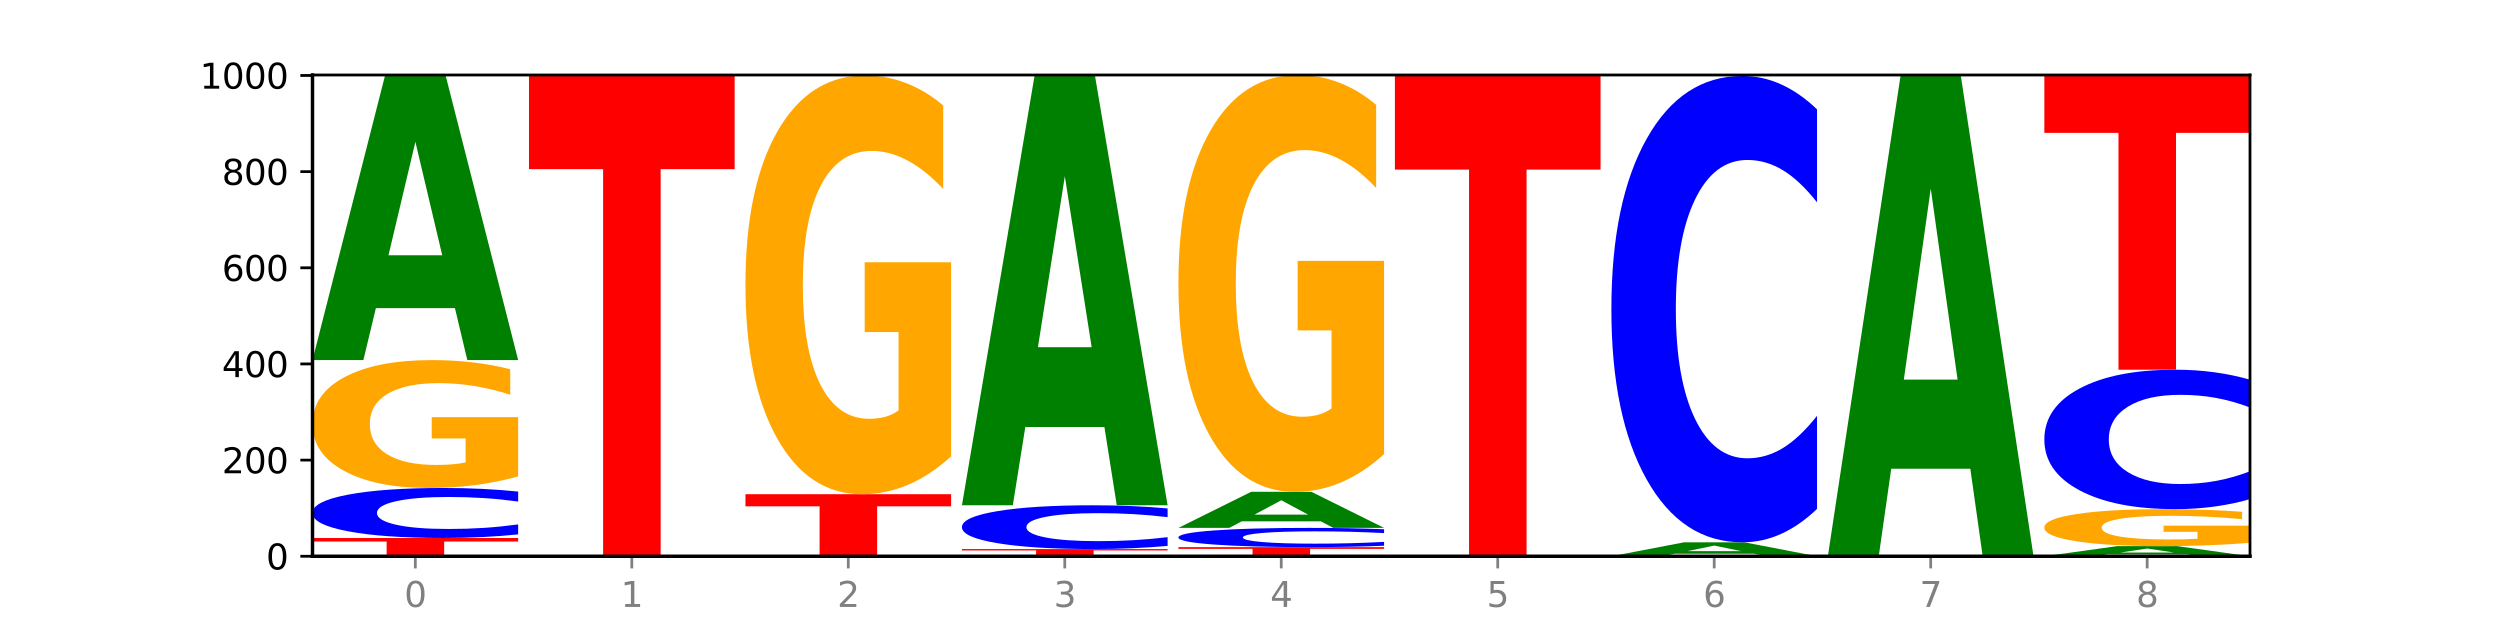
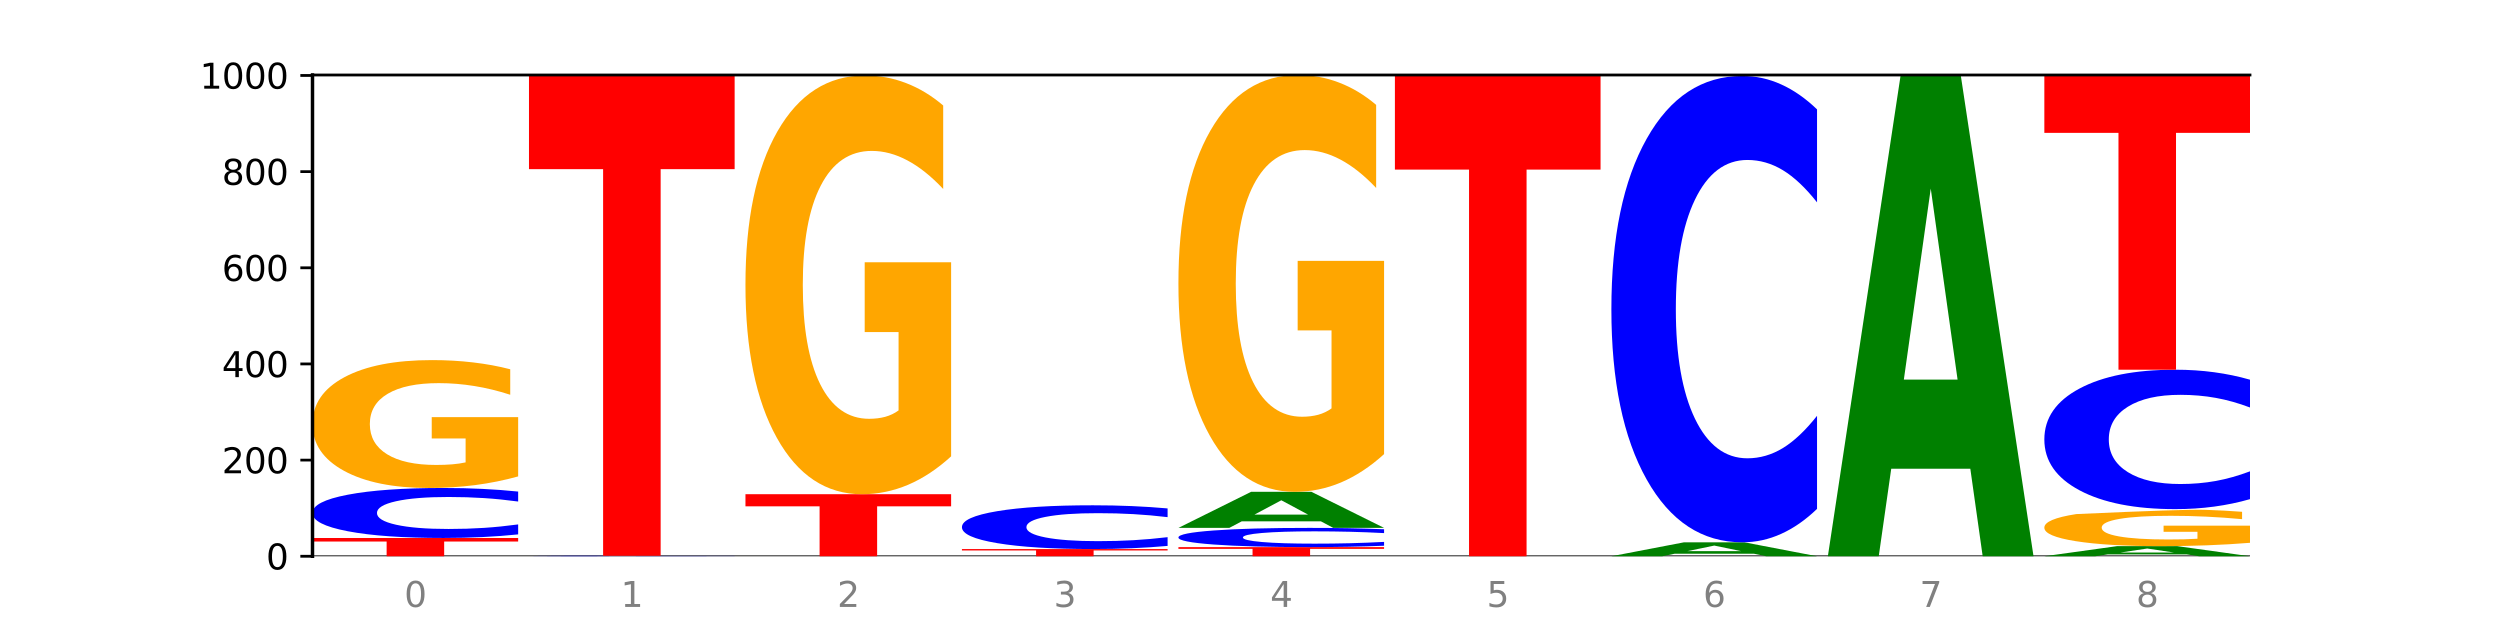
<svg xmlns="http://www.w3.org/2000/svg" xmlns:xlink="http://www.w3.org/1999/xlink" width="720pt" height="180pt" viewBox="0 0 720 180" version="1.1">
  <defs>
    <style type="text/css">*{stroke-linejoin: round; stroke-linecap: butt}</style>
  </defs>
  <g id="figure_1">
    <g id="patch_1">
      <path d="M 0 180  L 720 180  L 720 0  L 0 0  z " style="fill: #ffffff" />
    </g>
    <g id="axes_1">
      <g id="patch_2">
        <path d="M 90 160.2  L 648 160.2  L 648 21.6  L 90 21.6  z " style="fill: #ffffff" />
      </g>
      <g id="line2d_1">
        <path d="M 90 160.2  L 648 160.2  " clip-path="url(#p9e53de408d)" style="fill: none; stroke: #000000; stroke-width: 0.5; stroke-linecap: square" />
      </g>
      <g id="patch_3">
        <path d="M 90 154.938  L 149.229 154.938  L 149.229 155.965  L 127.92 155.965  L 127.92 160.2  L 111.35 160.2  L 111.35 155.965  L 90 155.965  L 90 154.938  z " clip-path="url(#p9e53de408d)" style="fill: #ff0000" />
      </g>
      <g id="patch_4">
        <path d="M 149.229 153.906  Q 144.275 154.418 138.917 154.677  Q 133.56 154.938 127.725 154.938  Q 110.325 154.938 100.163 152.999  Q 90 151.06 90 147.743  Q 90 144.414 100.163 142.478  Q 110.325 140.538 127.725 140.538  Q 133.56 140.538 138.917 140.8  Q 144.275 141.059 149.229 141.571  L 149.229 144.441  Q 144.23 143.763 139.38 143.448  Q 134.53 143.132 129.173 143.132  Q 119.562 143.132 114.056 144.361  Q 108.564 145.586 108.564 147.743  Q 108.564 149.891 114.056 151.119  Q 119.562 152.345 129.173 152.345  Q 134.53 152.345 139.38 152.029  Q 144.23 151.711 149.229 151.033  L 149.229 153.906  z " clip-path="url(#p9e53de408d)" style="fill: #0000ff" />
      </g>
      <g id="patch_5">
        <path d="M 149.229 137.206  Q 143.256 138.872 136.831 139.709  Q 130.406 140.538 123.557 140.538  Q 108.079 140.538 99.04 135.578  Q 90 130.618 90 122.134  Q 90 113.553 99.199 108.63  Q 108.411 103.708 124.433 103.708  Q 130.605 103.708 136.26 104.377  Q 141.928 105.039 146.946 106.348  L 146.946 113.69  Q 141.769 112.008 136.645 111.179  Q 131.521 110.342 126.371 110.342  Q 116.84 110.342 111.677 113.4  Q 106.513 116.451 106.513 122.134  Q 106.513 127.764 111.491 130.838  Q 116.469 133.904 125.628 133.904  Q 128.123 133.904 130.26 133.729  Q 132.397 133.547 134.097 133.166  L 134.097 126.273  L 124.34 126.273  L 124.34 120.134  L 149.229 120.134  L 149.229 137.206  z " clip-path="url(#p9e53de408d)" style="fill: #ffa600" />
      </g>
      <g id="patch_6">
-         <path d="M 131.028 88.75  L 108.249 88.75  L 104.653 103.708  L 90 103.708  L 110.926 21.6  L 128.303 21.6  L 149.229 103.708  L 134.588 103.708  L 131.028 88.75  z M 111.882 73.511  L 127.359 73.511  L 119.633 40.851  L 111.882 73.511  z " clip-path="url(#p9e53de408d)" style="fill: #008000" />
-       </g>
+         </g>
      <g id="patch_7">
        <path d="M 211.575 160.19  Q 206.621 160.195 201.264 160.197  Q 195.906 160.2 190.071 160.2  Q 172.671 160.2 162.509 160.181  Q 152.346 160.163 152.346 160.131  Q 152.346 160.099 162.509 160.08  Q 172.671 160.062 190.071 160.062  Q 195.906 160.062 201.264 160.064  Q 206.621 160.067 211.575 160.071  L 211.575 160.099  Q 206.576 160.093 201.726 160.09  Q 196.876 160.086 191.519 160.086  Q 181.909 160.086 176.402 160.098  Q 170.91 160.11 170.91 160.131  Q 170.91 160.151 176.402 160.163  Q 181.909 160.175 191.519 160.175  Q 196.876 160.175 201.726 160.172  Q 206.576 160.169 211.575 160.162  L 211.575 160.19  z " clip-path="url(#p9e53de408d)" style="fill: #0000ff" />
      </g>
      <g id="patch_8">
        <path d="M 152.346 21.738  L 211.575 21.738  L 211.575 48.715  L 190.267 48.715  L 190.267 160.062  L 173.696 160.062  L 173.696 48.715  L 152.346 48.715  L 152.346 21.738  z " clip-path="url(#p9e53de408d)" style="fill: #ff0000" />
      </g>
      <g id="patch_9">
        <path d="M 214.693 142.338  L 273.922 142.338  L 273.922 145.822  L 252.613 145.822  L 252.613 160.2  L 236.043 160.2  L 236.043 145.822  L 214.693 145.822  L 214.693 142.338  z " clip-path="url(#p9e53de408d)" style="fill: #ff0000" />
      </g>
      <g id="patch_10">
        <path d="M 273.922 131.427  Q 267.948 136.883 261.524 139.623  Q 255.099 142.338 248.25 142.338  Q 232.772 142.338 223.732 126.096  Q 214.693 109.853 214.693 82.076  Q 214.693 53.975 223.892 37.857  Q 233.104 21.738 249.126 21.738  Q 255.298 21.738 260.953 23.931  Q 266.621 26.098 271.639 30.383  L 271.639 54.423  Q 266.462 48.918 261.338 46.202  Q 256.214 43.462 251.064 43.462  Q 241.533 43.462 236.369 53.477  Q 231.206 63.466 231.206 82.076  Q 231.206 100.511 236.184 110.575  Q 241.161 120.615 250.32 120.615  Q 252.816 120.615 254.953 120.042  Q 257.09 119.444 258.789 118.199  L 258.789 95.628  L 249.033 95.628  L 249.033 75.524  L 273.922 75.524  L 273.922 131.427  z " clip-path="url(#p9e53de408d)" style="fill: #ffa600" />
      </g>
      <g id="patch_11">
        <path d="M 277.039 158.123  L 336.268 158.123  L 336.268 158.528  L 314.959 158.528  L 314.959 160.2  L 298.389 160.2  L 298.389 158.528  L 277.039 158.528  L 277.039 158.123  z " clip-path="url(#p9e53de408d)" style="fill: #ff0000" />
      </g>
      <g id="patch_12">
        <path d="M 336.268 157.22  Q 331.314 157.668 325.956 157.894  Q 320.599 158.123 314.764 158.123  Q 297.364 158.123 287.202 156.426  Q 277.039 154.729 277.039 151.827  Q 277.039 148.914 287.202 147.22  Q 297.364 145.523 314.764 145.523  Q 320.599 145.523 325.956 145.752  Q 331.314 145.979 336.268 146.426  L 336.268 148.938  Q 331.269 148.344 326.419 148.069  Q 321.569 147.793 316.212 147.793  Q 306.601 147.793 301.095 148.868  Q 295.603 149.94 295.603 151.827  Q 295.603 153.706 301.095 154.781  Q 306.601 155.853 316.212 155.853  Q 321.569 155.853 326.419 155.578  Q 331.269 155.299 336.268 154.706  L 336.268 157.22  z " clip-path="url(#p9e53de408d)" style="fill: #0000ff" />
      </g>
      <g id="patch_13">
-         <path d="M 318.067 122.973  L 295.289 122.973  L 291.692 145.523  L 277.039 145.523  L 297.965 21.738  L 315.342 21.738  L 336.268 145.523  L 321.627 145.523  L 318.067 122.973  z M 298.922 99.999  L 314.398 99.999  L 306.672 50.761  L 298.922 99.999  z " clip-path="url(#p9e53de408d)" style="fill: #008000" />
-       </g>
+         </g>
      <g id="patch_14">
        <path d="M 339.385 157.569  L 398.615 157.569  L 398.615 158.082  L 377.306 158.082  L 377.306 160.2  L 360.735 160.2  L 360.735 158.082  L 339.385 158.082  L 339.385 157.569  z " clip-path="url(#p9e53de408d)" style="fill: #ff0000" />
      </g>
      <g id="patch_15">
        <path d="M 398.615 157.172  Q 393.66 157.369 388.303 157.469  Q 382.945 157.569 377.111 157.569  Q 359.71 157.569 349.548 156.823  Q 339.385 156.077 339.385 154.802  Q 339.385 153.521 349.548 152.777  Q 359.71 152.031 377.111 152.031  Q 382.945 152.031 388.303 152.131  Q 393.66 152.231 398.615 152.428  L 398.615 153.532  Q 393.615 153.271 388.765 153.15  Q 383.915 153.028 378.558 153.028  Q 368.948 153.028 363.441 153.501  Q 357.95 153.972 357.95 154.802  Q 357.95 155.628 363.441 156.1  Q 368.948 156.572 378.558 156.572  Q 383.915 156.572 388.765 156.45  Q 393.615 156.328 398.615 156.067  L 398.615 157.172  z " clip-path="url(#p9e53de408d)" style="fill: #0000ff" />
      </g>
      <g id="patch_16">
        <path d="M 380.413 150.139  L 357.635 150.139  L 354.038 152.031  L 339.385 152.031  L 360.311 141.646  L 377.689 141.646  L 398.615 152.031  L 383.974 152.031  L 380.413 150.139  z M 361.268 148.212  L 376.744 148.212  L 369.018 144.081  L 361.268 148.212  z " clip-path="url(#p9e53de408d)" style="fill: #008000" />
      </g>
      <g id="patch_17">
        <path d="M 398.615 130.785  Q 392.641 136.215 386.217 138.943  Q 379.792 141.646 372.942 141.646  Q 357.465 141.646 348.425 125.478  Q 339.385 109.31 339.385 81.66  Q 339.385 53.688 348.584 37.644  Q 357.797 21.6 373.818 21.6  Q 379.991 21.6 385.646 23.782  Q 391.314 25.94 396.331 30.205  L 396.331 54.135  Q 391.154 48.654 386.031 45.951  Q 380.907 43.224 375.757 43.224  Q 366.226 43.224 361.062 53.192  Q 355.898 63.136 355.898 81.66  Q 355.898 100.011 360.876 110.029  Q 365.854 120.022 375.013 120.022  Q 377.509 120.022 379.646 119.452  Q 381.783 118.857 383.482 117.617  L 383.482 95.15  L 373.726 95.15  L 373.726 75.138  L 398.615 75.138  L 398.615 130.785  z " clip-path="url(#p9e53de408d)" style="fill: #ffa600" />
      </g>
      <g id="patch_18">
        <path d="M 401.732 21.877  L 460.961 21.877  L 460.961 48.854  L 439.652 48.854  L 439.652 160.2  L 423.082 160.2  L 423.082 48.854  L 401.732 48.854  L 401.732 21.877  z " clip-path="url(#p9e53de408d)" style="fill: #ff0000" />
      </g>
      <g id="patch_19">
        <path d="M 505.106 159.469  L 482.328 159.469  L 478.731 160.2  L 464.078 160.2  L 485.004 156.185  L 502.382 156.185  L 523.307 160.2  L 508.667 160.2  L 505.106 159.469  z M 485.961 158.723  L 501.437 158.723  L 493.711 157.126  L 485.961 158.723  z " clip-path="url(#p9e53de408d)" style="fill: #008000" />
      </g>
      <g id="patch_20">
        <path d="M 523.307 146.558  Q 518.353 151.329 512.996 153.743  Q 507.638 156.185 501.803 156.185  Q 484.403 156.185 474.241 138.096  Q 464.078 120.007 464.078 89.072  Q 464.078 58.027 474.241 39.966  Q 484.403 21.877 501.803 21.877  Q 507.638 21.877 512.996 24.318  Q 518.353 26.732 523.307 31.504  L 523.307 58.277  Q 518.308 51.951 513.458 49.01  Q 508.608 46.07 503.251 46.07  Q 493.641 46.07 488.134 57.528  Q 482.642 68.958 482.642 89.072  Q 482.642 109.103 488.134 120.562  Q 493.641 131.992 503.251 131.992  Q 508.608 131.992 513.458 129.051  Q 518.308 126.083 523.307 119.757  L 523.307 146.558  z " clip-path="url(#p9e53de408d)" style="fill: #0000ff" />
      </g>
      <g id="patch_21">
        <path d="M 567.453 135.002  L 544.674 135.002  L 541.077 160.2  L 526.425 160.2  L 547.35 21.877  L 564.728 21.877  L 585.654 160.2  L 571.013 160.2  L 567.453 135.002  z M 548.307 109.329  L 563.783 109.329  L 556.057 54.308  L 548.307 109.329  z " clip-path="url(#p9e53de408d)" style="fill: #008000" />
      </g>
      <g id="patch_22">
        <path d="M 629.799 159.67  L 607.02 159.67  L 603.424 160.2  L 588.771 160.2  L 609.697 157.292  L 627.074 157.292  L 648 160.2  L 633.359 160.2  L 629.799 159.67  z M 610.653 159.131  L 626.13 159.131  L 618.404 157.974  L 610.653 159.131  z " clip-path="url(#p9e53de408d)" style="fill: #008000" />
      </g>
      <g id="patch_23">
-         <path d="M 648 156.328  Q 642.027 156.81 635.602 157.052  Q 629.177 157.292 622.328 157.292  Q 606.85 157.292 597.811 155.856  Q 588.771 154.42 588.771 151.965  Q 588.771 149.481 597.97 148.056  Q 607.182 146.631 623.204 146.631  Q 629.376 146.631 635.031 146.825  Q 640.699 147.016 645.717 147.395  L 645.717 149.52  Q 640.54 149.034 635.416 148.793  Q 630.292 148.551 625.142 148.551  Q 615.611 148.551 610.448 149.437  Q 605.284 150.32 605.284 151.965  Q 605.284 153.595 610.262 154.484  Q 615.24 155.372 624.399 155.372  Q 626.894 155.372 629.031 155.321  Q 631.168 155.268 632.868 155.158  L 632.868 153.163  L 623.111 153.163  L 623.111 151.386  L 648 151.386  L 648 156.328  z " clip-path="url(#p9e53de408d)" style="fill: #ffa600" />
+         <path d="M 648 156.328  Q 642.027 156.81 635.602 157.052  Q 629.177 157.292 622.328 157.292  Q 606.85 157.292 597.811 155.856  Q 588.771 154.42 588.771 151.965  Q 588.771 149.481 597.97 148.056  Q 629.376 146.631 635.031 146.825  Q 640.699 147.016 645.717 147.395  L 645.717 149.52  Q 640.54 149.034 635.416 148.793  Q 630.292 148.551 625.142 148.551  Q 615.611 148.551 610.448 149.437  Q 605.284 150.32 605.284 151.965  Q 605.284 153.595 610.262 154.484  Q 615.24 155.372 624.399 155.372  Q 626.894 155.372 629.031 155.321  Q 631.168 155.268 632.868 155.158  L 632.868 153.163  L 623.111 153.163  L 623.111 151.386  L 648 151.386  L 648 156.328  z " clip-path="url(#p9e53de408d)" style="fill: #ffa600" />
      </g>
      <g id="patch_24">
        <path d="M 648 143.753  Q 643.046 145.179 637.688 145.901  Q 632.331 146.631 626.496 146.631  Q 609.096 146.631 598.933 141.223  Q 588.771 135.815 588.771 126.566  Q 588.771 117.285 598.933 111.885  Q 609.096 106.477 626.496 106.477  Q 632.331 106.477 637.688 107.207  Q 643.046 107.928 648 109.355  L 648 117.359  Q 643.001 115.468 638.151 114.589  Q 633.301 113.71 627.944 113.71  Q 618.333 113.71 612.827 117.135  Q 607.335 120.553 607.335 126.566  Q 607.335 132.555 612.827 135.981  Q 618.333 139.398 627.944 139.398  Q 633.301 139.398 638.151 138.519  Q 643.001 137.631 648 135.74  L 648 143.753  z " clip-path="url(#p9e53de408d)" style="fill: #0000ff" />
      </g>
      <g id="patch_25">
        <path d="M 588.771 21.738  L 648 21.738  L 648 38.265  L 626.691 38.265  L 626.691 106.477  L 610.121 106.477  L 610.121 38.265  L 588.771 38.265  L 588.771 21.738  z " clip-path="url(#p9e53de408d)" style="fill: #ff0000" />
      </g>
      <g id="matplotlib.axis_1">
        <g id="xtick_1">
          <g id="line2d_2">
            <defs>
-               <path id="m44ce1d8776" d="M 0 0  L 0 3.5  " style="stroke: #808080; stroke-width: 0.8" />
-             </defs>
+               </defs>
            <g>
              <use xlink:href="#m44ce1d8776" x="119.615" y="160.2" style="fill: #808080; stroke: #808080; stroke-width: 0.8" />
            </g>
          </g>
          <g id="text_1">
            <g style="fill: #808080" transform="translate(116.433 174.798) scale(0.1 -0.1)">
              <defs>
                <path id="DejaVuSans-30" d="M 2034 4250  Q 1547 4250 1301 3770  Q 1056 3291 1056 2328  Q 1056 1369 1301 889  Q 1547 409 2034 409  Q 2525 409 2770 889  Q 3016 1369 3016 2328  Q 3016 3291 2770 3770  Q 2525 4250 2034 4250  z M 2034 4750  Q 2819 4750 3233 4129  Q 3647 3509 3647 2328  Q 3647 1150 3233 529  Q 2819 -91 2034 -91  Q 1250 -91 836 529  Q 422 1150 422 2328  Q 422 3509 836 4129  Q 1250 4750 2034 4750  z " transform="scale(0.016)" />
              </defs>
              <use xlink:href="#DejaVuSans-30" />
            </g>
          </g>
        </g>
        <g id="xtick_2">
          <g id="line2d_3">
            <g>
              <use xlink:href="#m44ce1d8776" x="181.961" y="160.2" style="fill: #808080; stroke: #808080; stroke-width: 0.8" />
            </g>
          </g>
          <g id="text_2">
            <g style="fill: #808080" transform="translate(178.78 174.798) scale(0.1 -0.1)">
              <defs>
                <path id="DejaVuSans-31" d="M 794 531  L 1825 531  L 1825 4091  L 703 3866  L 703 4441  L 1819 4666  L 2450 4666  L 2450 531  L 3481 531  L 3481 0  L 794 0  L 794 531  z " transform="scale(0.016)" />
              </defs>
              <use xlink:href="#DejaVuSans-31" />
            </g>
          </g>
        </g>
        <g id="xtick_3">
          <g id="line2d_4">
            <g>
              <use xlink:href="#m44ce1d8776" x="244.307" y="160.2" style="fill: #808080; stroke: #808080; stroke-width: 0.8" />
            </g>
          </g>
          <g id="text_3">
            <g style="fill: #808080" transform="translate(241.126 174.798) scale(0.1 -0.1)">
              <defs>
                <path id="DejaVuSans-32" d="M 1228 531  L 3431 531  L 3431 0  L 469 0  L 469 531  Q 828 903 1448 1529  Q 2069 2156 2228 2338  Q 2531 2678 2651 2914  Q 2772 3150 2772 3378  Q 2772 3750 2511 3984  Q 2250 4219 1831 4219  Q 1534 4219 1204 4116  Q 875 4013 500 3803  L 500 4441  Q 881 4594 1212 4672  Q 1544 4750 1819 4750  Q 2544 4750 2975 4387  Q 3406 4025 3406 3419  Q 3406 3131 3298 2873  Q 3191 2616 2906 2266  Q 2828 2175 2409 1742  Q 1991 1309 1228 531  z " transform="scale(0.016)" />
              </defs>
              <use xlink:href="#DejaVuSans-32" />
            </g>
          </g>
        </g>
        <g id="xtick_4">
          <g id="line2d_5">
            <g>
              <use xlink:href="#m44ce1d8776" x="306.654" y="160.2" style="fill: #808080; stroke: #808080; stroke-width: 0.8" />
            </g>
          </g>
          <g id="text_4">
            <g style="fill: #808080" transform="translate(303.472 174.798) scale(0.1 -0.1)">
              <defs>
                <path id="DejaVuSans-33" d="M 2597 2516  Q 3050 2419 3304 2112  Q 3559 1806 3559 1356  Q 3559 666 3084 287  Q 2609 -91 1734 -91  Q 1441 -91 1130 -33  Q 819 25 488 141  L 488 750  Q 750 597 1062 519  Q 1375 441 1716 441  Q 2309 441 2620 675  Q 2931 909 2931 1356  Q 2931 1769 2642 2001  Q 2353 2234 1838 2234  L 1294 2234  L 1294 2753  L 1863 2753  Q 2328 2753 2575 2939  Q 2822 3125 2822 3475  Q 2822 3834 2567 4026  Q 2313 4219 1838 4219  Q 1578 4219 1281 4162  Q 984 4106 628 3988  L 628 4550  Q 988 4650 1302 4700  Q 1616 4750 1894 4750  Q 2613 4750 3031 4423  Q 3450 4097 3450 3541  Q 3450 3153 3228 2886  Q 3006 2619 2597 2516  z " transform="scale(0.016)" />
              </defs>
              <use xlink:href="#DejaVuSans-33" />
            </g>
          </g>
        </g>
        <g id="xtick_5">
          <g id="line2d_6">
            <g>
              <use xlink:href="#m44ce1d8776" x="369" y="160.2" style="fill: #808080; stroke: #808080; stroke-width: 0.8" />
            </g>
          </g>
          <g id="text_5">
            <g style="fill: #808080" transform="translate(365.819 174.798) scale(0.1 -0.1)">
              <defs>
                <path id="DejaVuSans-34" d="M 2419 4116  L 825 1625  L 2419 1625  L 2419 4116  z M 2253 4666  L 3047 4666  L 3047 1625  L 3713 1625  L 3713 1100  L 3047 1100  L 3047 0  L 2419 0  L 2419 1100  L 313 1100  L 313 1709  L 2253 4666  z " transform="scale(0.016)" />
              </defs>
              <use xlink:href="#DejaVuSans-34" />
            </g>
          </g>
        </g>
        <g id="xtick_6">
          <g id="line2d_7">
            <g>
              <use xlink:href="#m44ce1d8776" x="431.346" y="160.2" style="fill: #808080; stroke: #808080; stroke-width: 0.8" />
            </g>
          </g>
          <g id="text_6">
            <g style="fill: #808080" transform="translate(428.165 174.798) scale(0.1 -0.1)">
              <defs>
                <path id="DejaVuSans-35" d="M 691 4666  L 3169 4666  L 3169 4134  L 1269 4134  L 1269 2991  Q 1406 3038 1543 3061  Q 1681 3084 1819 3084  Q 2600 3084 3056 2656  Q 3513 2228 3513 1497  Q 3513 744 3044 326  Q 2575 -91 1722 -91  Q 1428 -91 1123 -41  Q 819 9 494 109  L 494 744  Q 775 591 1075 516  Q 1375 441 1709 441  Q 2250 441 2565 725  Q 2881 1009 2881 1497  Q 2881 1984 2565 2268  Q 2250 2553 1709 2553  Q 1456 2553 1204 2497  Q 953 2441 691 2322  L 691 4666  z " transform="scale(0.016)" />
              </defs>
              <use xlink:href="#DejaVuSans-35" />
            </g>
          </g>
        </g>
        <g id="xtick_7">
          <g id="line2d_8">
            <g>
              <use xlink:href="#m44ce1d8776" x="493.693" y="160.2" style="fill: #808080; stroke: #808080; stroke-width: 0.8" />
            </g>
          </g>
          <g id="text_7">
            <g style="fill: #808080" transform="translate(490.511 174.798) scale(0.1 -0.1)">
              <defs>
                <path id="DejaVuSans-36" d="M 2113 2584  Q 1688 2584 1439 2293  Q 1191 2003 1191 1497  Q 1191 994 1439 701  Q 1688 409 2113 409  Q 2538 409 2786 701  Q 3034 994 3034 1497  Q 3034 2003 2786 2293  Q 2538 2584 2113 2584  z M 3366 4563  L 3366 3988  Q 3128 4100 2886 4159  Q 2644 4219 2406 4219  Q 1781 4219 1451 3797  Q 1122 3375 1075 2522  Q 1259 2794 1537 2939  Q 1816 3084 2150 3084  Q 2853 3084 3261 2657  Q 3669 2231 3669 1497  Q 3669 778 3244 343  Q 2819 -91 2113 -91  Q 1303 -91 875 529  Q 447 1150 447 2328  Q 447 3434 972 4092  Q 1497 4750 2381 4750  Q 2619 4750 2861 4703  Q 3103 4656 3366 4563  z " transform="scale(0.016)" />
              </defs>
              <use xlink:href="#DejaVuSans-36" />
            </g>
          </g>
        </g>
        <g id="xtick_8">
          <g id="line2d_9">
            <g>
              <use xlink:href="#m44ce1d8776" x="556.039" y="160.2" style="fill: #808080; stroke: #808080; stroke-width: 0.8" />
            </g>
          </g>
          <g id="text_8">
            <g style="fill: #808080" transform="translate(552.858 174.798) scale(0.1 -0.1)">
              <defs>
                <path id="DejaVuSans-37" d="M 525 4666  L 3525 4666  L 3525 4397  L 1831 0  L 1172 0  L 2766 4134  L 525 4134  L 525 4666  z " transform="scale(0.016)" />
              </defs>
              <use xlink:href="#DejaVuSans-37" />
            </g>
          </g>
        </g>
        <g id="xtick_9">
          <g id="line2d_10">
            <g>
              <use xlink:href="#m44ce1d8776" x="618.385" y="160.2" style="fill: #808080; stroke: #808080; stroke-width: 0.8" />
            </g>
          </g>
          <g id="text_9">
            <g style="fill: #808080" transform="translate(615.204 174.798) scale(0.1 -0.1)">
              <defs>
                <path id="DejaVuSans-38" d="M 2034 2216  Q 1584 2216 1326 1975  Q 1069 1734 1069 1313  Q 1069 891 1326 650  Q 1584 409 2034 409  Q 2484 409 2743 651  Q 3003 894 3003 1313  Q 3003 1734 2745 1975  Q 2488 2216 2034 2216  z M 1403 2484  Q 997 2584 770 2862  Q 544 3141 544 3541  Q 544 4100 942 4425  Q 1341 4750 2034 4750  Q 2731 4750 3128 4425  Q 3525 4100 3525 3541  Q 3525 3141 3298 2862  Q 3072 2584 2669 2484  Q 3125 2378 3379 2068  Q 3634 1759 3634 1313  Q 3634 634 3220 271  Q 2806 -91 2034 -91  Q 1263 -91 848 271  Q 434 634 434 1313  Q 434 1759 690 2068  Q 947 2378 1403 2484  z M 1172 3481  Q 1172 3119 1398 2916  Q 1625 2713 2034 2713  Q 2441 2713 2670 2916  Q 2900 3119 2900 3481  Q 2900 3844 2670 4047  Q 2441 4250 2034 4250  Q 1625 4250 1398 4047  Q 1172 3844 1172 3481  z " transform="scale(0.016)" />
              </defs>
              <use xlink:href="#DejaVuSans-38" />
            </g>
          </g>
        </g>
      </g>
      <g id="matplotlib.axis_2">
        <g id="ytick_1">
          <g id="line2d_11">
            <defs>
              <path id="m3a18046474" d="M 0 0  L -3.5 0  " style="stroke: #000000; stroke-width: 0.8" />
            </defs>
            <g>
              <use xlink:href="#m3a18046474" x="90" y="160.2" style="stroke: #000000; stroke-width: 0.8" />
            </g>
          </g>
          <g id="text_10">
            <g transform="translate(76.638 163.999) scale(0.1 -0.1)">
              <use xlink:href="#DejaVuSans-30" />
            </g>
          </g>
        </g>
        <g id="ytick_2">
          <g id="line2d_12">
            <g>
              <use xlink:href="#m3a18046474" x="90" y="132.508" style="stroke: #000000; stroke-width: 0.8" />
            </g>
          </g>
          <g id="text_11">
            <g transform="translate(63.913 136.307) scale(0.1 -0.1)">
              <use xlink:href="#DejaVuSans-32" />
              <use xlink:href="#DejaVuSans-30" x="63.623" />
              <use xlink:href="#DejaVuSans-30" x="127.246" />
            </g>
          </g>
        </g>
        <g id="ytick_3">
          <g id="line2d_13">
            <g>
              <use xlink:href="#m3a18046474" x="90" y="104.815" style="stroke: #000000; stroke-width: 0.8" />
            </g>
          </g>
          <g id="text_12">
            <g transform="translate(63.913 108.615) scale(0.1 -0.1)">
              <use xlink:href="#DejaVuSans-34" />
              <use xlink:href="#DejaVuSans-30" x="63.623" />
              <use xlink:href="#DejaVuSans-30" x="127.246" />
            </g>
          </g>
        </g>
        <g id="ytick_4">
          <g id="line2d_14">
            <g>
              <use xlink:href="#m3a18046474" x="90" y="77.123" style="stroke: #000000; stroke-width: 0.8" />
            </g>
          </g>
          <g id="text_13">
            <g transform="translate(63.913 80.922) scale(0.1 -0.1)">
              <use xlink:href="#DejaVuSans-36" />
              <use xlink:href="#DejaVuSans-30" x="63.623" />
              <use xlink:href="#DejaVuSans-30" x="127.246" />
            </g>
          </g>
        </g>
        <g id="ytick_5">
          <g id="line2d_15">
            <g>
              <use xlink:href="#m3a18046474" x="90" y="49.431" style="stroke: #000000; stroke-width: 0.8" />
            </g>
          </g>
          <g id="text_14">
            <g transform="translate(63.913 53.23) scale(0.1 -0.1)">
              <use xlink:href="#DejaVuSans-38" />
              <use xlink:href="#DejaVuSans-30" x="63.623" />
              <use xlink:href="#DejaVuSans-30" x="127.246" />
            </g>
          </g>
        </g>
        <g id="ytick_6">
          <g id="line2d_16">
            <g>
              <use xlink:href="#m3a18046474" x="90" y="21.738" style="stroke: #000000; stroke-width: 0.8" />
            </g>
          </g>
          <g id="text_15">
            <g transform="translate(57.55 25.538) scale(0.1 -0.1)">
              <use xlink:href="#DejaVuSans-31" />
              <use xlink:href="#DejaVuSans-30" x="63.623" />
              <use xlink:href="#DejaVuSans-30" x="127.246" />
              <use xlink:href="#DejaVuSans-30" x="190.869" />
            </g>
          </g>
        </g>
      </g>
      <g id="patch_26">
        <path d="M 90 160.2  L 90 21.6  " style="fill: none; stroke: #000000; stroke-linejoin: miter; stroke-linecap: square" />
      </g>
      <g id="patch_27">
-         <path d="M 648 160.2  L 648 21.6  " style="fill: none; stroke: #000000; stroke-width: 0.8; stroke-linejoin: miter; stroke-linecap: square" />
-       </g>
+         </g>
      <g id="patch_28">
-         <path d="M 90 160.2  L 648 160.2  " style="fill: none; stroke: #000000; stroke-linejoin: miter; stroke-linecap: square" />
-       </g>
+         </g>
      <g id="patch_29">
        <path d="M 90 21.6  L 648 21.6  " style="fill: none; stroke: #000000; stroke-width: 0.8; stroke-linejoin: miter; stroke-linecap: square" />
      </g>
    </g>
  </g>
  <defs>
    <clipPath id="p9e53de408d">
      <rect x="90" y="21.6" width="558" height="138.6" />
    </clipPath>
  </defs>
</svg>